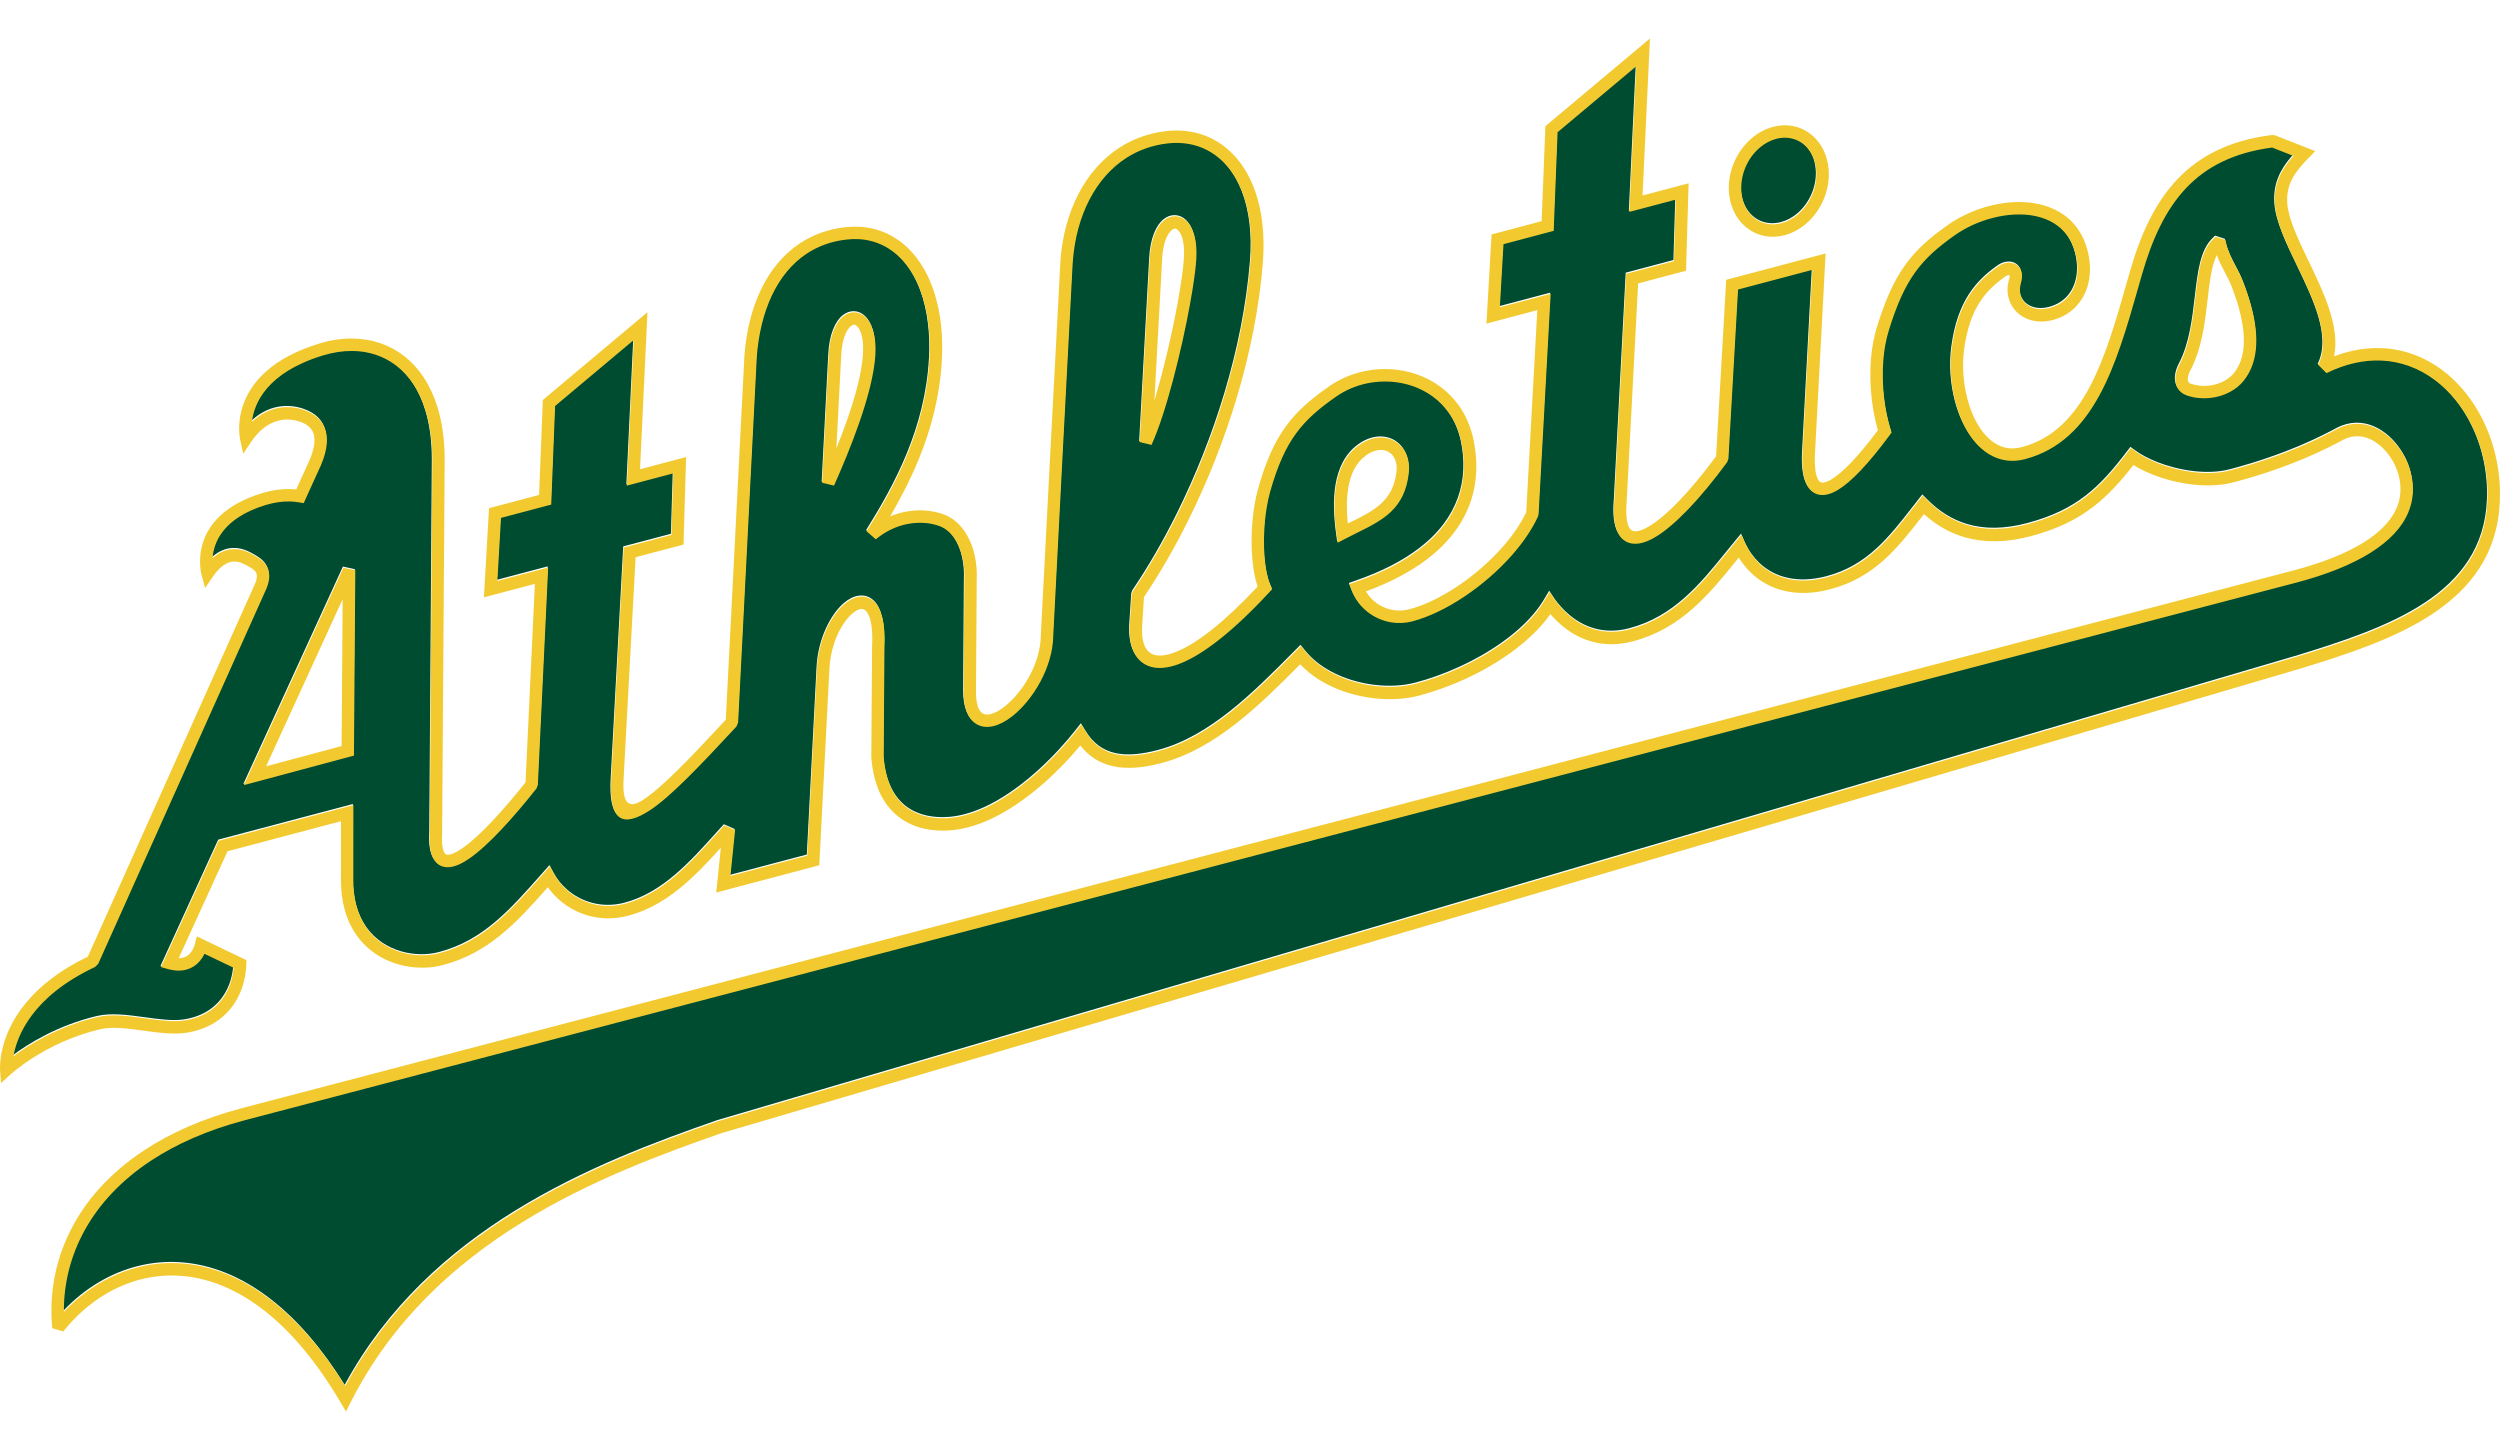
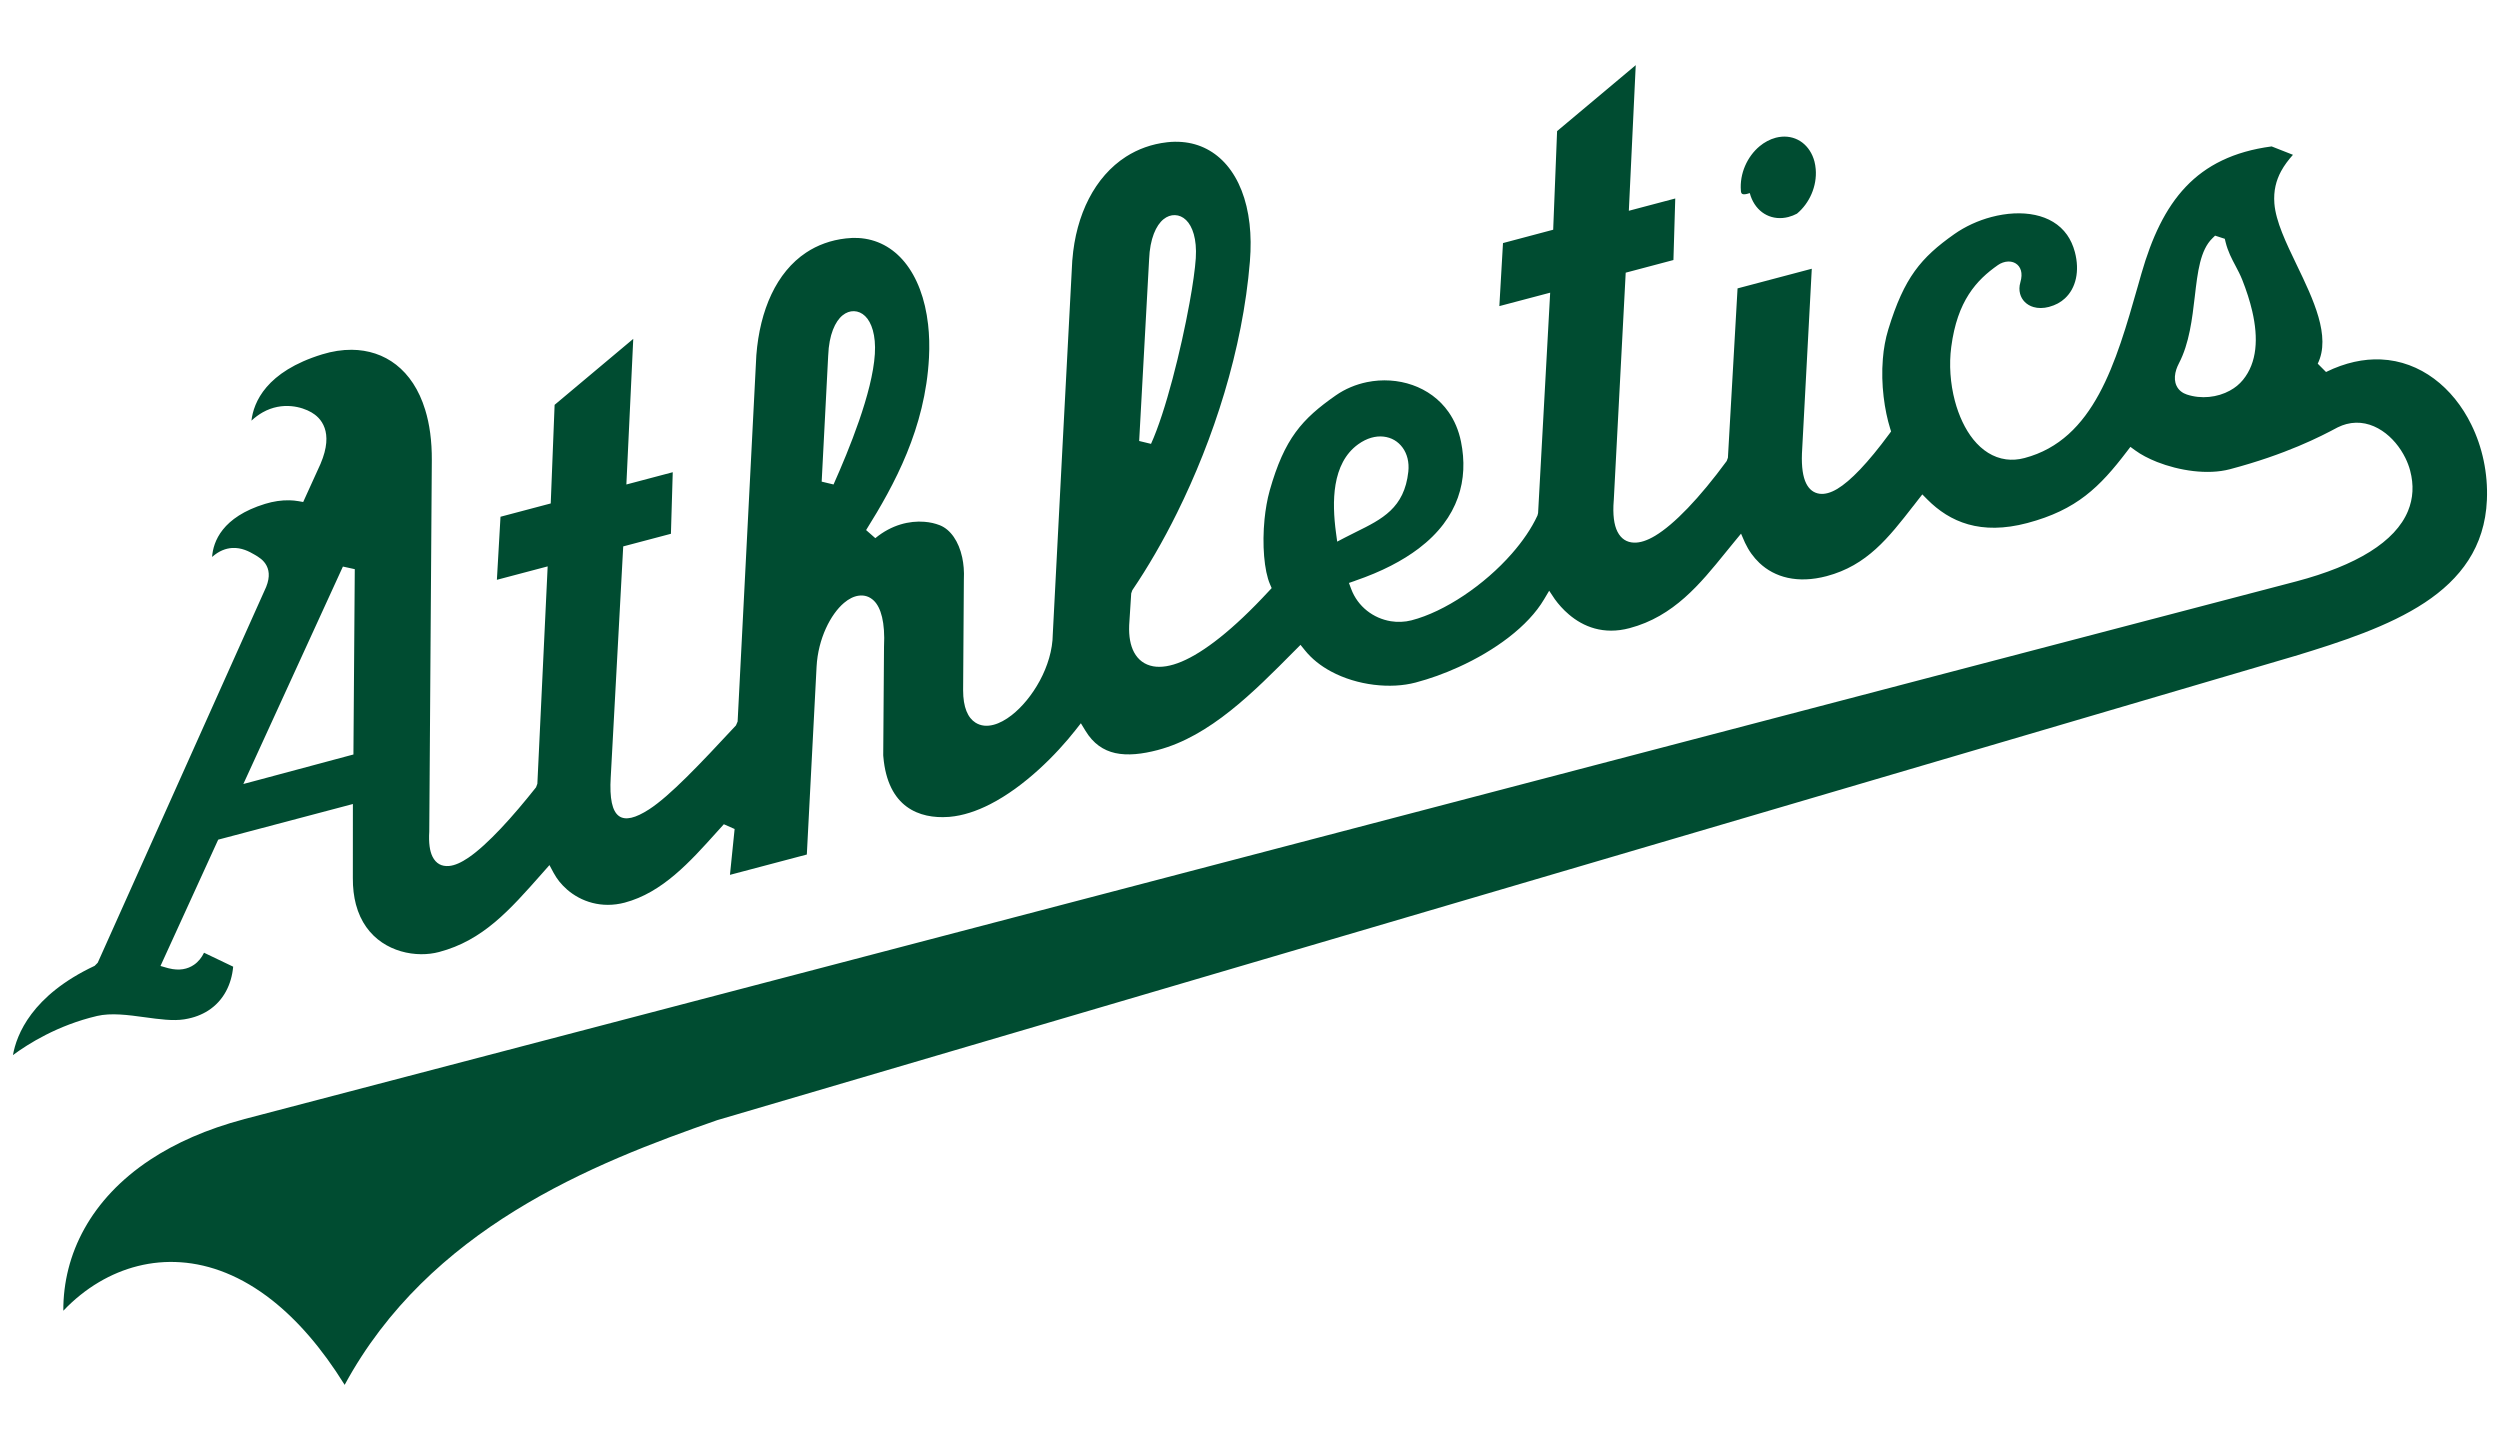
<svg xmlns="http://www.w3.org/2000/svg" version="1.1" id="Layer_1" x="0px" y="0px" width="200px" height="116px" viewBox="0 0 200 116" style="enable-background:new 0 0 200 116;" xml:space="preserve">
-   <path id="color2" style="fill:#004C31;" d="M194.722,30.294c-1.226-0.91-2.669-1.471-4.253-1.539  c-1.365-0.059-2.842,0.246-4.387,1.005l-0.663-0.666c1.071-2.18-0.357-5.15-1.675-7.886c-0.863-1.793-1.679-3.49-1.793-4.927  c-0.08-1.024,0.144-1.854,0.534-2.581c0.261-0.481,0.59-0.91,0.952-1.316l-1.705-0.671c-3.055,0.403-5.243,1.522-6.86,3.221  c-1.654,1.738-2.737,4.103-3.556,6.947l-0.287,1.008c-1.753,6.147-3.503,12.282-9.067,13.753c-0.516,0.138-1.009,0.167-1.475,0.106  c-1.041-0.139-1.922-0.727-2.62-1.59c-0.664-0.826-1.165-1.91-1.477-3.088c-0.367-1.384-0.476-2.912-0.29-4.316  c0.243-1.852,0.746-3.183,1.403-4.207c0.663-1.033,1.473-1.741,2.329-2.341c0.238-0.168,0.537-0.275,0.816-0.284  c0.218-0.007,0.429,0.04,0.608,0.152c0.195,0.121,0.346,0.309,0.42,0.571c0.069,0.244,0.065,0.558-0.048,0.947  c-0.094,0.322-0.096,0.631-0.021,0.91c0.065,0.25,0.195,0.475,0.376,0.656c0.185,0.185,0.421,0.327,0.701,0.407  c0.354,0.103,0.777,0.109,1.247-0.015h0.002l0.001-0.003c0.254-0.068,0.486-0.16,0.695-0.272c0.211-0.116,0.402-0.251,0.567-0.406  c0.882-0.816,1.195-2.188,0.794-3.706c-0.141-0.532-0.354-0.988-0.623-1.373c-0.605-0.858-1.513-1.369-2.552-1.591  c-1.081-0.231-2.304-0.154-3.492,0.159c-1.067,0.281-2.103,0.755-2.979,1.372c-1.339,0.944-2.344,1.818-3.164,2.958  c-0.825,1.146-1.478,2.585-2.114,4.658v0.002l-0.002,0.008v-0.002c-0.117,0.38-0.209,0.765-0.28,1.156  c-0.072,0.386-0.123,0.787-0.155,1.196c-0.173,2.072,0.141,4.146,0.583,5.57l0.075,0.24l-0.149,0.203  c-1.709,2.319-3.104,3.764-4.154,4.392c-0.53,0.316-1.002,0.443-1.413,0.389c-0.472-0.063-0.832-0.339-1.075-0.824  c-0.263-0.526-0.379-1.324-0.34-2.383v-0.007l0.787-14.787l-5.938,1.572l-0.771,13.546l-0.097,0.264  c-2.184,2.974-4.206,5.073-5.73,5.984c-0.631,0.377-1.202,0.565-1.691,0.545c-0.581-0.022-1.028-0.306-1.317-0.871  c-0.278-0.545-0.389-1.369-0.3-2.496h0.002l0.937-17.868l0.018-0.362l0.352-0.092l3.467-0.919l0.146-4.923l-3.058,0.809  l-0.655,0.174l0.032-0.679l0.52-10.971l-6.292,5.276l-0.298,7.523l-0.013,0.367l-0.356,0.094l-3.661,0.973l-0.291,5.043l3.406-0.9  l0.659-0.174l-0.037,0.68l-0.929,16.95L123,41.23l0.002,0.001c-0.241,0.523-0.542,1.047-0.89,1.56  c-0.342,0.506-0.735,1.009-1.168,1.503c-2.192,2.504-5.369,4.646-8.024,5.332h-0.003l-0.003,0.002  c-0.269,0.068-0.545,0.109-0.827,0.119c-0.274,0.012-0.548-0.004-0.816-0.048c-1.39-0.224-2.646-1.156-3.179-2.589l-0.177-0.474  l0.481-0.167l0.006-0.004v-0.001c1.079-0.371,2.033-0.774,2.874-1.206c0.839-0.43,1.577-0.892,2.223-1.381  c3.229-2.448,3.991-5.543,3.381-8.543c-0.186-0.92-0.532-1.71-0.991-2.367c-0.728-1.043-1.748-1.762-2.887-2.163  c-1.151-0.404-2.422-0.481-3.636-0.235c-0.892,0.183-1.752,0.537-2.511,1.068c-1.343,0.938-2.373,1.804-3.205,2.944  c-0.834,1.141-1.483,2.576-2.072,4.654h-0.002l-0.006,0.032c-0.096,0.339-0.178,0.708-0.246,1.095  c-0.07,0.394-0.123,0.788-0.162,1.172v0.004c-0.199,2.024-0.035,4.119,0.441,5.21l0.13,0.299l-0.22,0.237  c-2.878,3.116-5.221,4.903-6.975,5.643c-0.893,0.376-1.657,0.49-2.282,0.378c-0.692-0.126-1.205-0.514-1.532-1.122  c-0.294-0.55-0.426-1.278-0.391-2.149v-0.014l0.163-2.55l0.088-0.252l0.004-0.008h0.001c0.609-0.899,1.221-1.873,1.824-2.915  c0.601-1.035,1.188-2.129,1.752-3.27c2.908-5.871,5.246-13.016,5.826-20.108c0.089-1.08,0.077-2.083-0.027-3.003  c-0.223-1.982-0.868-3.575-1.82-4.698c-0.928-1.092-2.157-1.739-3.578-1.855c-0.387-0.033-0.788-0.026-1.198,0.02l-0.009,0.002  c-0.614,0.069-1.196,0.205-1.745,0.4c-0.545,0.194-1.059,0.448-1.535,0.752c-2.48,1.592-4.008,4.622-4.29,8.245l-0.008,0.059  c-0.02,0.096-1.553,29.795-1.558,29.88c-0.021,2.588-1.656,5.223-3.289,6.496c-0.485,0.378-0.979,0.646-1.442,0.767  c-0.531,0.143-1.03,0.098-1.451-0.168c-0.606-0.381-0.995-1.21-0.992-2.604v0l0.059-8.83v-0.02l0.001-0.018  c0.015-0.313,0.01-0.617-0.013-0.914v-0.002c-0.023-0.291-0.064-0.568-0.12-0.831c-0.278-1.296-0.942-2.229-1.768-2.565l0,0  l-0.034-0.014l0,0c-0.18-0.07-0.373-0.129-0.575-0.176c-0.204-0.045-0.423-0.079-0.655-0.096c-1.182-0.093-2.612,0.232-3.919,1.31  l-0.737-0.647c1.13-1.808,2.32-3.854,3.256-6.143c0.935-2.284,1.626-4.827,1.774-7.644c0.049-0.935,0.024-1.823-0.071-2.657  c-0.233-2.068-0.887-3.778-1.87-4.983c-0.954-1.167-2.225-1.861-3.721-1.94c-0.308-0.017-0.63-0.006-0.961,0.033h-0.01  c-0.617,0.069-1.191,0.202-1.722,0.395c-0.528,0.19-1.021,0.438-1.477,0.742c-2.365,1.573-3.697,4.578-3.98,8.207L59.01,57.722  l-0.133,0.311c-2.898,3.12-5.293,5.647-6.955,6.719c-2.14,1.38-3.274,0.887-3.063-2.59h0.001l0.978-18.086l0.02-0.364l0.35-0.092  l3.466-0.917l0.146-4.926l-3.055,0.809l-0.655,0.173l0.032-0.678l0.519-10.972l-6.292,5.278l-0.296,7.522l-0.014,0.367l-0.355,0.093  L40.04,41.34l-0.289,5.045l3.407-0.901l0.655-0.173l-0.032,0.678l-0.792,16.713l-0.107,0.284c-1.831,2.313-3.849,4.56-5.39,5.615  c-0.575,0.393-1.104,0.637-1.567,0.677c-0.585,0.051-1.043-0.177-1.33-0.756c-0.214-0.436-0.31-1.088-0.254-2.003l0.204-29.684  c0.011-1.558-0.177-2.909-0.531-4.054c-0.493-1.611-1.307-2.809-2.326-3.604c-1.009-0.788-2.23-1.183-3.55-1.194  c-0.757-0.005-1.552,0.116-2.36,0.364c-4.491,1.378-5.49,3.839-5.663,5.305c0.292-0.271,0.593-0.489,0.895-0.661  c1.591-0.896,3.166-0.435,3.908,0.001c0.336,0.196,0.813,0.56,1.054,1.252c0.222,0.64,0.228,1.558-0.329,2.861l-0.004,0.011  l-1.225,2.693l-0.159,0.352l-0.379-0.068l-0.01-0.001c-0.122-0.021-0.238-0.037-0.347-0.047c-0.119-0.01-0.239-0.017-0.359-0.021  c-0.627-0.015-1.284,0.081-1.955,0.286l0,0c-3.432,1.055-4.151,3.018-4.238,4.247c0.558-0.494,1.107-0.688,1.611-0.718  c0.751-0.042,1.356,0.281,1.77,0.524h0.001c0.344,0.2,0.747,0.435,0.986,0.909l0,0c0.236,0.47,0.263,1.101-0.19,2.014L7.818,77.018  l-0.245,0.248c-5.041,2.369-6.254,5.521-6.537,7.141c1.211-0.896,3.575-2.388,6.713-3.126l0.001,0.001l0,0l0.004-0.003  c1.139-0.267,2.494-0.082,3.838,0.102c1.134,0.155,2.262,0.31,3.15,0.166l0.028-0.005c0.375-0.062,0.72-0.151,1.033-0.27  c0.312-0.118,0.597-0.261,0.854-0.426h-0.001c1.23-0.788,1.87-2.097,1.997-3.512l-2.332-1.116c-0.181,0.378-0.445,0.719-0.802,0.964  c-0.506,0.349-1.174,0.496-2.015,0.283h-0.002c-0.03-0.007-0.066-0.017-0.108-0.028l-0.556-0.159l0.24-0.527l4.278-9.364  l0.099-0.215l0.228-0.06l9.924-2.626l0.623-0.166l-0.001,0.644l-0.003,5.268v0.004c-0.007,0.79,0.083,1.493,0.245,2.115  c0.375,1.418,1.146,2.408,2.087,3.044c0.946,0.641,2.064,0.931,3.118,0.941c0.508,0.004,1.001-0.057,1.451-0.177  c3.504-0.928,5.622-3.323,8.227-6.272l0.128-0.145l0.473-0.536l0.337,0.631h0.001c0.13,0.241,0.283,0.472,0.454,0.687h0.001  c0.175,0.217,0.375,0.427,0.597,0.621l-0.001,0.002c1.128,0.989,2.784,1.548,4.629,1.063c3.012-0.8,5.224-3.259,7.358-5.635  c0.087-0.099,0.13-0.146,0.575-0.637l0.862,0.381l-0.373,3.669l6.15-1.627l0.78-15.031c0.121-2.245,1.128-4.196,2.192-5.097  c0.381-0.325,0.785-0.528,1.178-0.58c0.45-0.062,0.869,0.063,1.22,0.407c0.557,0.549,0.904,1.714,0.805,3.672  c-0.009,0.4-0.059,8.099-0.063,8.682l0.009,0.118c0.173,2.042,0.902,3.292,1.868,4.001c0.965,0.712,2.187,0.904,3.335,0.82  l0.086-0.006h0.01c0.534-0.047,1.074-0.161,1.611-0.331c0.546-0.171,1.087-0.401,1.62-0.672c2.787-1.421,5.324-4.006,6.831-5.922  l0.442-0.563l0.373,0.612c0.618,1.018,1.429,1.562,2.376,1.773c0.991,0.218,2.152,0.087,3.414-0.245h0.002h0.002v-0.002  c4.157-1.102,7.628-4.602,10.895-7.9l0.118-0.117l0.39-0.393l0.348,0.43l0.002,0.003l0.001,0.001  c0.278,0.346,0.596,0.658,0.944,0.939c0.352,0.282,0.735,0.533,1.143,0.753c2.111,1.138,4.796,1.411,6.757,0.892h0.003l0,0l0,0  c0.574-0.152,1.152-0.333,1.723-0.537c0.567-0.204,1.144-0.439,1.721-0.701c2.9-1.315,5.562-3.25,6.847-5.428l0.405-0.682  l0.438,0.657l0.001,0.003h-0.001c0.153,0.211,0.324,0.424,0.51,0.629c0.188,0.207,0.397,0.414,0.629,0.609  c1.146,0.979,2.765,1.65,4.852,1.096c3.538-0.935,5.66-3.554,7.683-6.052c0.273-0.333,0.545-0.671,0.722-0.884l0.515-0.625  l0.319,0.732c0.145,0.307,0.314,0.601,0.507,0.87c0.192,0.269,0.408,0.516,0.643,0.741c1.219,1.153,3.047,1.673,5.38,1.057  c3.23-0.858,4.95-3.07,6.933-5.618h0.003l0.369-0.477l0.348-0.444l0.396,0.401c0.902,0.908,1.974,1.627,3.273,1.994  c1.309,0.371,2.863,0.391,4.727-0.103c1.986-0.526,3.44-1.252,4.655-2.189c1.226-0.944,2.23-2.115,3.301-3.52l0.295-0.386  l0.394,0.289l0.003,0.001c0.222,0.163,0.482,0.324,0.775,0.479c0.298,0.157,0.619,0.305,0.954,0.438  c1.763,0.693,4.04,1.055,5.829,0.583c2.253-0.596,4.063-1.25,5.487-1.846c1.431-0.6,2.453-1.136,3.143-1.506l0.016-0.007  c0.23-0.112,0.455-0.196,0.677-0.255c1.038-0.273,2.021-0.017,2.853,0.534c0.795,0.524,1.448,1.327,1.869,2.183  c0.162,0.332,0.291,0.672,0.379,1.004v0.003v0.001c0.151,0.571,0.212,1.126,0.183,1.663c-0.028,0.541-0.15,1.064-0.355,1.565  c-1.011,2.457-4.126,4.359-8.94,5.633h-0.002L19.532,89.531h0.001l-0.015,0.006c-1.49,0.395-2.859,0.87-4.11,1.415  c-1.246,0.543-2.376,1.156-3.391,1.826c-4.746,3.138-6.974,7.552-6.951,12.082c0.849-0.896,1.811-1.674,2.862-2.294  c1.929-1.139,4.159-1.75,6.529-1.584c2.361,0.163,4.854,1.097,7.321,3.043c1.977,1.56,3.937,3.772,5.795,6.764  c3.377-6.235,8.319-10.651,13.61-13.925c5.484-3.393,11.328-5.553,16.173-7.244l0.023-0.008l126.21-37.132v0.002  c3.704-1.13,7.508-2.364,10.404-4.28c2.825-1.872,4.798-4.417,4.959-8.205c0.092-2.141-0.364-4.232-1.244-6.021  C196.983,32.49,195.961,31.214,194.722,30.294z M91.929,20.747L91.929,20.747c0.063-1.659,0.56-2.728,1.15-3.206  c0.286-0.232,0.601-0.342,0.916-0.331c0.323,0.008,0.629,0.14,0.891,0.394c0.514,0.496,0.874,1.519,0.778,3.032v0.013  c-0.029,0.434-0.088,0.972-0.174,1.581c-0.082,0.593-0.193,1.272-0.328,2.011c-0.676,3.726-1.918,8.713-3.08,11.268l-0.948-0.23  L91.929,20.747z M28.277,59.98l-0.002,0.38l-0.366,0.097l-7.423,1.992l-1.019,0.271l0.44-0.958l7.526-16.437l0.949,0.208  L28.277,59.98z M68.723,33.667c-0.644,1.864-1.416,3.691-2.04,5.091l-0.949-0.227l0.522-10.099h0.001  c0.062-1.657,0.558-2.727,1.149-3.205c0.285-0.232,0.599-0.342,0.915-0.333c0.322,0.011,0.629,0.141,0.889,0.393  c0.514,0.496,0.873,1.522,0.778,3.033C69.891,29.871,69.374,31.786,68.723,33.667z M106.976,43.33l-0.096-0.704  c-0.169-1.258-0.246-2.625-0.037-3.862c0.222-1.302,0.755-2.461,1.813-3.223c0.695-0.5,1.401-0.681,2.023-0.613  c0.317,0.035,0.611,0.13,0.869,0.281c0.259,0.152,0.484,0.358,0.669,0.614c0.352,0.49,0.53,1.151,0.448,1.913  c-0.318,2.911-2.093,3.79-4.188,4.825c-0.27,0.133-0.545,0.271-0.876,0.442L106.976,43.33z M179.445,30.382h-0.002v0.003  c-0.146,0.178-0.309,0.339-0.481,0.481c-0.166,0.137-0.355,0.262-0.563,0.377v0.002c-1.01,0.557-2.313,0.698-3.458,0.315l0,0  c-0.079-0.025-0.156-0.059-0.232-0.098c-0.354-0.184-0.578-0.475-0.673-0.84c-0.081-0.32-0.056-0.687,0.072-1.075  c0.051-0.152,0.119-0.312,0.205-0.478v0.002l0.002-0.006c0.835-1.602,1.062-3.575,1.269-5.344c0.229-1.973,0.432-3.71,1.408-4.659  l0.214-0.21l0.285,0.092l0.229,0.076l0.263,0.084l0.066,0.273c0.181,0.737,0.492,1.326,0.794,1.893  c0.188,0.359,0.375,0.709,0.534,1.109l0.002,0.004l0.002,0.004l0,0c0.165,0.415,0.316,0.838,0.455,1.27  c0.135,0.424,0.252,0.84,0.344,1.242C180.681,27.063,180.566,29.003,179.445,30.382z M139.272,15.261  c-0.115-1.369,0.506-2.739,1.502-3.566c0.189-0.157,0.393-0.296,0.611-0.41c0.215-0.113,0.438-0.204,0.671-0.265l0.008-0.003  c0.155-0.039,0.313-0.066,0.472-0.08c0.616-0.051,1.185,0.12,1.639,0.461c0.461,0.349,0.812,0.875,0.983,1.527  c0.047,0.186,0.081,0.387,0.099,0.602v0.001c0.117,1.367-0.503,2.737-1.5,3.565c-0.188,0.156-0.393,0.295-0.611,0.409  c-0.214,0.114-0.436,0.202-0.667,0.262v-0.001l-0.009,0.004l-0.002,0.002c-0.152,0.039-0.31,0.066-0.47,0.08  c-0.618,0.051-1.188-0.119-1.643-0.462c-0.462-0.349-0.814-0.876-0.983-1.531C139.323,15.672,139.29,15.472,139.272,15.261z" />
-   <path id="color1" style="fill:#F2CA30;" d="M198.643,33.628c-0.799-1.626-1.923-3.029-3.289-4.042  c-1.382-1.026-3.011-1.659-4.807-1.734c-1.208-0.052-2.489,0.148-3.818,0.652c0.48-2.376-0.828-5.099-2.049-7.636  c-0.818-1.705-1.596-3.317-1.695-4.577c-0.064-0.81,0.111-1.461,0.417-2.03c0.32-0.596,0.794-1.12,1.295-1.636l0.521-0.537  l-0.697-0.273l-2.505-0.987l-0.242-0.031c-3.367,0.42-5.783,1.65-7.581,3.539c-1.781,1.872-2.933,4.373-3.792,7.359l-0.288,1.009  c-1.676,5.875-3.351,11.738-8.363,13.064c-0.39,0.102-0.755,0.127-1.093,0.083c-0.766-0.102-1.432-0.556-1.975-1.229  c-0.576-0.713-1.013-1.668-1.29-2.718c-0.335-1.264-0.436-2.657-0.267-3.933c0.223-1.687,0.672-2.889,1.256-3.799  c0.578-0.901,1.298-1.528,2.065-2.066c0.088-0.064,0.189-0.101,0.275-0.105c0.017-0.001,0.028,0,0.038,0.003  c0.021,0.079,0.011,0.208-0.044,0.398c-0.146,0.504-0.146,0.996-0.029,1.44c0.112,0.421,0.331,0.8,0.635,1.105  c0.299,0.301,0.682,0.53,1.129,0.658c0.521,0.153,1.126,0.165,1.776-0.006l-0.001-0.002h0.001h0.003  c0.328-0.087,0.634-0.209,0.917-0.362c0.28-0.152,0.538-0.338,0.765-0.549c1.154-1.069,1.58-2.803,1.083-4.687  c-0.173-0.651-0.436-1.215-0.772-1.691c-0.762-1.083-1.882-1.721-3.159-1.993c-1.237-0.264-2.618-0.182-3.949,0.169  c-1.182,0.312-2.328,0.838-3.3,1.52c-1.423,1.004-2.5,1.945-3.398,3.193c-0.891,1.238-1.588,2.766-2.257,4.945l-0.001-0.001  l-0.002,0.007v0.002c-0.127,0.414-0.229,0.837-0.309,1.269c-0.08,0.436-0.136,0.869-0.171,1.293  c-0.175,2.091,0.119,4.192,0.554,5.705c-1.561,2.092-2.805,3.385-3.718,3.93c-0.328,0.195-0.586,0.28-0.772,0.254  c-0.125-0.017-0.231-0.111-0.316-0.281c-0.188-0.373-0.267-1.01-0.237-1.897h0.003l0.823-15.468l0.036-0.681l-0.658,0.176  l-6.947,1.839l-0.35,0.094l-0.02,0.359L137.289,36.5c-2.071,2.805-3.958,4.767-5.352,5.6c-0.464,0.277-0.852,0.419-1.143,0.406  c-0.202-0.008-0.363-0.114-0.474-0.331c-0.192-0.378-0.265-1.025-0.19-1.967v-0.015l0.92-17.518l3.473-0.92l0.359-0.094l0.012-0.374  l0.176-5.958l0.021-0.664l-0.643,0.17l-3.045,0.804l0.541-11.428l0.054-1.133l-0.869,0.729l-7.332,6.147l-0.168,0.14l-0.007,0.222  l-0.291,7.377l-3.656,0.97l-0.349,0.092l-0.021,0.361l-0.35,6.089l-0.039,0.684l0.662-0.175l3.406-0.903l-0.886,16.17  c-0.211,0.444-0.472,0.893-0.773,1.339c-0.325,0.482-0.692,0.952-1.091,1.407c-2.073,2.367-5.051,4.387-7.522,5.024h-0.003l0,0  l-0.002-0.001c-0.21,0.054-0.417,0.083-0.62,0.094c-0.211,0.006-0.419-0.005-0.623-0.04c-0.895-0.144-1.715-0.672-2.189-1.491  c0.906-0.333,1.734-0.694,2.492-1.083c0.899-0.46,1.688-0.952,2.369-1.47c3.593-2.724,4.438-6.179,3.756-9.536  c-0.217-1.059-0.616-1.97-1.153-2.737c-0.852-1.223-2.046-2.064-3.373-2.532c-1.318-0.462-2.771-0.553-4.159-0.271  c-1.02,0.209-2.008,0.617-2.881,1.227c-1.431,1-2.532,1.93-3.439,3.171c-0.907,1.24-1.606,2.773-2.228,4.975v0.003l-0.008,0.032  c-0.109,0.386-0.198,0.785-0.269,1.188c-0.07,0.396-0.128,0.815-0.169,1.249h-0.001c-0.197,2.007-0.048,4.112,0.398,5.399  c-2.677,2.866-4.828,4.506-6.417,5.177c-0.709,0.297-1.283,0.394-1.722,0.313c-0.372-0.066-0.65-0.28-0.831-0.615  c-0.21-0.39-0.302-0.94-0.274-1.628l0,0l0.154-2.415c0.609-0.905,1.209-1.864,1.792-2.872c0.61-1.052,1.208-2.166,1.783-3.327  c2.959-5.972,5.337-13.245,5.928-20.47c0.093-1.14,0.08-2.206-0.032-3.189c-0.247-2.186-0.97-3.962-2.049-5.231  c-1.103-1.299-2.565-2.067-4.26-2.205c-0.446-0.038-0.909-0.031-1.386,0.024h-0.002l-0.01,0.001  c-0.689,0.079-1.345,0.23-1.962,0.451c-0.618,0.221-1.2,0.507-1.741,0.854c-2.75,1.764-4.439,5.074-4.746,9.008h0.003  c-0.09,1.403-1.565,29.878-1.57,29.962v0.023c-0.009,2.279-1.459,4.612-2.907,5.74c-0.379,0.295-0.751,0.502-1.085,0.589  c-0.265,0.071-0.497,0.061-0.668-0.047c-0.325-0.204-0.531-0.757-0.53-1.763l0.059-8.807l0.001-0.019  c0.017-0.362,0.012-0.709-0.013-1.038h0c-0.024-0.333-0.073-0.655-0.138-0.962c-0.351-1.626-1.239-2.822-2.367-3.28h-0.004  l-0.04-0.015l-0.001-0.004c-0.221-0.085-0.461-0.16-0.718-0.218c-0.256-0.057-0.524-0.099-0.799-0.121  c-0.872-0.068-1.855,0.054-2.844,0.462c0.812-1.395,1.608-2.916,2.289-4.576c0.974-2.378,1.694-5.029,1.847-7.966  c0.051-0.993,0.025-1.935-0.074-2.816c-0.255-2.262-0.985-4.15-2.089-5.5c-1.132-1.388-2.649-2.212-4.441-2.308  c-0.365-0.018-0.74-0.007-1.124,0.037h-0.001h-0.009c-0.687,0.08-1.336,0.231-1.943,0.451c-0.61,0.218-1.175,0.504-1.692,0.848  c-2.637,1.752-4.117,5.031-4.423,8.96v0.013l-1.49,29.13c-2.794,3.008-5.101,5.433-6.642,6.427  c-1.087,0.699-1.657,0.349-1.533-1.694v-0.006l0.96-17.727l3.474-0.919l0.359-0.095l0.011-0.373l0.176-5.961l0.02-0.664  l-0.643,0.168l-3.042,0.807l0.539-11.428l0.053-1.134l-0.869,0.728l-7.33,6.149l-0.168,0.14l-0.01,0.223l-0.291,7.374l-3.657,0.969  l-0.349,0.092l-0.021,0.362l-0.348,6.087l-0.039,0.685l0.662-0.176l3.415-0.903l-0.748,15.879c-1.75,2.199-3.648,4.307-5.074,5.283  c-0.44,0.302-0.813,0.482-1.091,0.509c-0.153,0.014-0.275-0.051-0.353-0.207c-0.14-0.284-0.198-0.772-0.154-1.505v-0.026  l0.204-29.71c0.012-1.664-0.192-3.115-0.573-4.353c-0.556-1.813-1.489-3.176-2.666-4.094c-1.186-0.925-2.617-1.392-4.157-1.403  c-0.86-0.007-1.753,0.13-2.656,0.407c-7.563,2.323-6.317,7.649-6.313,7.665l0.251,1.143l0.648-0.974l0.004-0.004h-0.001  c0.231-0.336,0.469-0.613,0.709-0.84c0.239-0.224,0.477-0.398,0.713-0.531c1.192-0.673,2.367-0.33,2.918-0.008  c0.2,0.118,0.483,0.331,0.618,0.721c0.152,0.436,0.137,1.106-0.301,2.136l0,0l-1.072,2.357l-0.047-0.003  c-0.141-0.015-0.284-0.022-0.429-0.025c-0.733-0.017-1.496,0.093-2.267,0.328h-0.002c-6.162,1.895-4.829,6.529-4.825,6.544  l0.281,1.04l0.61-0.889c0.616-0.897,1.18-1.195,1.654-1.222c0.473-0.027,0.911,0.212,1.216,0.388l0.002,0.002  c0.227,0.133,0.495,0.289,0.598,0.493v0.004c0.107,0.211,0.093,0.549-0.194,1.126l-0.008,0.018L7.025,76.535  c-7.527,3.623-7.018,9.079-7.017,9.095l0.076,1.019l0.754-0.69c0.009-0.006,2.77-2.582,7.176-3.619l0.004-0.005h0.001v0.002  c0.966-0.227,2.228-0.055,3.48,0.118c1.206,0.164,2.406,0.327,3.44,0.161h0.003l0.027-0.005c0.438-0.072,0.845-0.179,1.221-0.322  c0.379-0.142,0.726-0.313,1.043-0.518h0.001c1.621-1.038,2.406-2.79,2.474-4.634l0.011-0.323l-0.294-0.141l-3.131-1.501  l-0.548-0.262l-0.149,0.591l-0.017,0.064l0,0c-0.103,0.359-0.294,0.69-0.583,0.888c-0.184,0.125-0.415,0.201-0.702,0.201  l3.908-8.553l9.075-2.402l-0.002,4.615v0.006c-0.008,0.881,0.092,1.671,0.276,2.374c0.44,1.671,1.364,2.847,2.489,3.609  c1.119,0.759,2.434,1.102,3.668,1.111c0.6,0.007,1.181-0.065,1.711-0.206c3.649-0.967,5.83-3.313,8.406-6.226  c0.061,0.084,0.123,0.166,0.187,0.248v0.003c0.215,0.267,0.454,0.518,0.714,0.748h0.001c1.352,1.184,3.334,1.855,5.537,1.274  c3.083-0.818,5.303-3.115,7.401-5.436l-0.292,2.871l-0.073,0.712l0.693-0.185l7.195-1.903l0.351-0.094l0.02-0.363l0.797-15.393  c0.106-1.958,0.953-3.633,1.842-4.389c0.241-0.201,0.47-0.327,0.668-0.354c0.144-0.018,0.278,0.021,0.391,0.132  c0.369,0.365,0.591,1.272,0.508,2.913v0.012c-0.006,0.257-0.062,8.729-0.062,8.753v0.04l0.009,0.125v0.002  c0.202,2.371,1.09,3.852,2.273,4.722c1.182,0.872,2.641,1.11,3.996,1.012h0.003l0.088-0.007h0.003l0.01-0.001  c0.613-0.054,1.225-0.182,1.83-0.374c0.598-0.187,1.189-0.437,1.769-0.733c2.689-1.371,5.141-3.748,6.742-5.675  c0.717,0.915,1.603,1.433,2.616,1.656c1.165,0.257,2.478,0.117,3.881-0.254h0.002h0.001c4.305-1.141,7.804-4.588,11.088-7.898  c0.229,0.241,0.474,0.468,0.733,0.674c0.402,0.325,0.836,0.61,1.294,0.856c2.331,1.256,5.303,1.553,7.482,0.976h0.002l0,0  c0.591-0.157,1.194-0.345,1.804-0.564c0.611-0.218,1.212-0.462,1.797-0.727c2.804-1.274,5.413-3.117,6.905-5.23  c0.049,0.057,0.099,0.112,0.15,0.169c0.22,0.244,0.46,0.481,0.717,0.701c1.359,1.16,3.277,1.955,5.752,1.301  c3.85-1.018,6.077-3.766,8.2-6.385l0.249-0.309c0.074,0.12,0.153,0.236,0.234,0.351c0.228,0.32,0.484,0.617,0.767,0.885  c1.457,1.382,3.611,2.013,6.318,1.297c3.558-0.944,5.373-3.28,7.467-5.969l-0.002-0.001l0.032-0.042  c0.929,0.838,2.015,1.499,3.303,1.865c1.472,0.416,3.2,0.443,5.246-0.098c2.127-0.564,3.691-1.349,5.013-2.366  c1.198-0.923,2.181-2.027,3.196-3.329c0.158,0.1,0.323,0.196,0.496,0.286c0.322,0.172,0.678,0.334,1.06,0.486  c1.927,0.759,4.438,1.147,6.443,0.617c2.314-0.612,4.166-1.28,5.619-1.889c1.436-0.602,2.497-1.157,3.216-1.543  c0.162-0.079,0.325-0.14,0.486-0.183c0.733-0.193,1.443-0.002,2.052,0.4c0.646,0.427,1.18,1.086,1.526,1.791  c0.132,0.269,0.236,0.547,0.31,0.821h0.001v0.002v0.001c0.124,0.472,0.174,0.925,0.149,1.36c-0.023,0.428-0.117,0.842-0.281,1.237  c-0.883,2.151-3.768,3.859-8.271,5.051L19.322,88.659H19.32l-0.014,0.006c-1.54,0.407-2.957,0.9-4.253,1.465  c-1.301,0.567-2.481,1.207-3.543,1.909c-5.502,3.636-7.827,8.912-7.331,14.217l0.883,0.262c0.95-1.202,2.107-2.235,3.414-3.007  c1.762-1.04,3.796-1.598,5.957-1.447c2.171,0.15,4.476,1.018,6.773,2.829c2.044,1.615,4.08,3.979,6.011,7.25l0.462,0.78l0.411-0.81  c3.284-6.467,8.286-10.99,13.657-14.315c5.391-3.335,11.168-5.471,15.961-7.143l126.204-37.132l0.005-0.001  c3.776-1.152,7.663-2.411,10.667-4.401c3.077-2.038,5.226-4.824,5.403-8.995C200.087,37.817,199.595,35.562,198.643,33.628z   M160.769,22.005h0.004H160.769z M198.996,40.085c-0.161,3.789-2.134,6.333-4.959,8.205c-2.896,1.917-6.7,3.15-10.404,4.28v-0.002  L57.422,89.701l-0.024,0.008c-4.846,1.691-10.689,3.852-16.173,7.244c-5.29,3.273-10.232,7.689-13.61,13.925  c-1.858-2.991-3.819-5.204-5.795-6.764c-2.467-1.946-4.96-2.88-7.321-3.043c-2.37-0.166-4.6,0.445-6.529,1.584  c-1.051,0.62-2.014,1.398-2.862,2.294c-0.022-4.53,2.206-8.944,6.951-12.082c1.015-0.67,2.144-1.283,3.391-1.826  c1.25-0.545,2.62-1.021,4.11-1.415l0.015-0.006h-0.001l164.159-43.018h0.002c4.814-1.274,7.93-3.177,8.94-5.633  c0.205-0.501,0.326-1.024,0.355-1.565c0.029-0.538-0.031-1.092-0.183-1.663v-0.002v-0.003c-0.088-0.332-0.217-0.672-0.379-1.004  c-0.421-0.855-1.074-1.659-1.869-2.183c-0.832-0.551-1.814-0.807-2.853-0.534c-0.222,0.059-0.447,0.144-0.677,0.255l-0.016,0.007  c-0.689,0.37-1.712,0.905-3.143,1.506c-1.425,0.597-3.234,1.25-5.487,1.846c-1.789,0.472-4.066,0.111-5.829-0.583  c-0.335-0.133-0.656-0.281-0.954-0.438c-0.293-0.156-0.554-0.316-0.775-0.479l-0.003-0.001l-0.394-0.289l-0.295,0.386  c-1.071,1.404-2.075,2.576-3.301,3.52c-1.215,0.937-2.669,1.663-4.655,2.189c-1.863,0.494-3.417,0.474-4.727,0.103  c-1.3-0.367-2.371-1.086-3.273-1.994l-0.396-0.401l-0.348,0.444l-0.369,0.477h-0.003c-1.982,2.548-3.703,4.76-6.933,5.618  c-2.333,0.616-4.161,0.097-5.38-1.057c-0.235-0.225-0.451-0.473-0.643-0.741c-0.192-0.269-0.361-0.563-0.507-0.87l-0.319-0.732  l-0.515,0.625c-0.177,0.213-0.448,0.551-0.722,0.884c-2.023,2.497-4.145,5.117-7.683,6.052c-2.087,0.554-3.706-0.117-4.852-1.096  c-0.231-0.195-0.441-0.402-0.629-0.609c-0.186-0.205-0.356-0.418-0.51-0.629h0.001l-0.001-0.003l-0.438-0.657l-0.405,0.682  c-1.285,2.177-3.946,4.112-6.847,5.428c-0.577,0.261-1.153,0.497-1.721,0.701c-0.57,0.204-1.148,0.384-1.723,0.537l0,0l0,0h-0.003  c-1.961,0.52-4.646,0.247-6.757-0.892c-0.407-0.22-0.791-0.471-1.143-0.753c-0.349-0.281-0.666-0.593-0.944-0.939l-0.001-0.001  l-0.002-0.003l-0.348-0.43l-0.39,0.393l-0.118,0.117c-3.266,3.298-6.738,6.798-10.895,7.9v0.002h-0.002h-0.002  c-1.262,0.332-2.423,0.463-3.414,0.245c-0.947-0.211-1.758-0.755-2.376-1.773l-0.373-0.612l-0.442,0.563  c-1.507,1.916-4.045,4.501-6.831,5.922c-0.532,0.271-1.074,0.501-1.62,0.672c-0.537,0.17-1.077,0.284-1.611,0.331h-0.01  l-0.086,0.006c-1.147,0.084-2.369-0.108-3.335-0.82c-0.966-0.709-1.695-1.959-1.868-4.001l-0.009-0.118  c0.003-0.583,0.054-8.281,0.063-8.682c0.1-1.958-0.248-3.123-0.805-3.672c-0.351-0.345-0.77-0.47-1.22-0.407  c-0.393,0.052-0.796,0.255-1.178,0.58c-1.064,0.9-2.072,2.851-2.192,5.097l-0.777,15.028l-6.15,1.627l0.373-3.669l-0.862-0.381  c-0.445,0.491-0.488,0.538-0.575,0.637c-2.135,2.376-4.347,4.835-7.358,5.635c-1.845,0.485-3.501-0.073-4.629-1.063l0.001-0.002  c-0.222-0.194-0.422-0.404-0.597-0.621h-0.001c-0.171-0.215-0.324-0.445-0.454-0.687h-0.001l-0.337-0.631l-0.473,0.536l-0.128,0.145  c-2.605,2.949-4.723,5.345-8.227,6.272c-0.45,0.12-0.943,0.181-1.451,0.177c-1.054-0.01-2.172-0.3-3.118-0.941  c-0.941-0.636-1.712-1.626-2.087-3.044c-0.163-0.622-0.252-1.325-0.245-2.115V70.32l0.003-5.268l0.001-0.644l-0.623,0.166  L17.723,67.2l-0.228,0.06l-0.099,0.215l-4.278,9.364l-0.24,0.527l0.556,0.159c0.042,0.012,0.078,0.021,0.108,0.028h0.002  c0.841,0.213,1.509,0.065,2.015-0.283c0.356-0.245,0.621-0.586,0.802-0.964l2.332,1.116c-0.128,1.415-0.767,2.724-1.997,3.512h0.001  c-0.257,0.165-0.542,0.308-0.854,0.426c-0.313,0.118-0.658,0.208-1.033,0.27l-0.028,0.005c-0.888,0.144-2.017-0.011-3.15-0.166  c-1.345-0.185-2.699-0.369-3.838-0.102L7.79,81.37l0,0l0-0.001c-3.138,0.738-5.502,2.229-6.713,3.126  c0.283-1.62,1.496-4.771,6.537-7.141l0.245-0.248l13.325-29.726c0.454-0.913,0.426-1.544,0.19-2.014l0,0  c-0.239-0.473-0.643-0.709-0.986-0.909h-0.001c-0.414-0.244-1.019-0.566-1.77-0.524c-0.505,0.03-1.053,0.224-1.611,0.718  c0.087-1.229,0.806-3.192,4.238-4.247l0,0c0.671-0.205,1.328-0.3,1.955-0.286c0.12,0.004,0.24,0.011,0.359,0.021  c0.109,0.01,0.226,0.026,0.347,0.047l0.01,0.001l0.379,0.068l0.159-0.352l1.225-2.693l0.004-0.011  c0.557-1.304,0.551-2.221,0.329-2.861c-0.241-0.692-0.718-1.056-1.054-1.252c-0.742-0.437-2.317-0.898-3.908-0.001  c-0.302,0.172-0.603,0.39-0.895,0.661c0.173-1.466,1.172-3.927,5.663-5.305c0.808-0.248,1.603-0.37,2.36-0.364  c1.32,0.011,2.541,0.406,3.55,1.194c1.019,0.794,1.833,1.993,2.326,3.604c0.354,1.145,0.542,2.497,0.531,4.054L34.38,66.612  c-0.056,0.915,0.04,1.567,0.254,2.003c0.287,0.579,0.745,0.807,1.33,0.756c0.463-0.04,0.992-0.283,1.567-0.677  c1.541-1.056,3.559-3.302,5.39-5.615l0.107-0.284l0.792-16.713l0.032-0.678l-0.655,0.173l-3.407,0.901l0.289-5.045l3.664-0.971  l0.355-0.093l0.014-0.367l0.296-7.522l6.292-5.278l-0.519,10.972l-0.032,0.678l0.655-0.173l3.055-0.809l-0.146,4.926l-3.466,0.917  l-0.35,0.092l-0.02,0.364l-0.978,18.086h-0.001c-0.211,3.477,0.923,3.97,3.063,2.59c1.662-1.071,4.057-3.599,6.955-6.719  l0.133-0.311l1.496-29.306c0.283-3.628,1.616-6.634,3.98-8.207c0.456-0.304,0.949-0.552,1.477-0.742  c0.531-0.193,1.105-0.326,1.722-0.395h0.01c0.331-0.04,0.653-0.05,0.961-0.033c1.496,0.079,2.767,0.773,3.721,1.94  c0.983,1.205,1.638,2.915,1.87,4.983c0.095,0.833,0.12,1.722,0.071,2.657c-0.148,2.816-0.839,5.36-1.774,7.644  c-0.937,2.288-2.126,4.334-3.256,6.143l0.737,0.647c1.307-1.077,2.737-1.402,3.919-1.31c0.233,0.017,0.452,0.05,0.655,0.096  c0.202,0.047,0.395,0.106,0.575,0.176l0,0l0.034,0.014l0,0c0.825,0.337,1.489,1.269,1.768,2.565c0.056,0.263,0.097,0.541,0.12,0.831  v0.002c0.023,0.297,0.028,0.602,0.013,0.914l-0.001,0.018v0.02l-0.059,8.83v0.001c-0.003,1.394,0.386,2.223,0.992,2.604  c0.421,0.266,0.92,0.31,1.451,0.168c0.464-0.12,0.957-0.389,1.442-0.767c1.633-1.273,3.268-3.908,3.289-6.496  c0.004-0.085,1.538-29.784,1.558-29.88l0.008-0.059c0.282-3.623,1.81-6.653,4.29-8.245c0.477-0.304,0.99-0.559,1.535-0.752  c0.549-0.195,1.131-0.331,1.745-0.4l0.009-0.002c0.411-0.046,0.811-0.053,1.198-0.02c1.421,0.116,2.65,0.763,3.578,1.855  c0.952,1.123,1.597,2.716,1.82,4.698c0.104,0.919,0.117,1.923,0.027,3.003c-0.58,7.092-2.918,14.237-5.826,20.108  c-0.565,1.141-1.151,2.235-1.752,3.27c-0.603,1.043-1.214,2.016-1.824,2.915h-0.001l-0.004,0.008l-0.088,0.252l-0.163,2.55v0.012  c-0.036,0.872,0.096,1.6,0.391,2.149c0.327,0.608,0.84,0.996,1.532,1.122c0.626,0.112,1.389-0.002,2.282-0.378  c1.754-0.74,4.097-2.527,6.975-5.643l0.22-0.237l-0.13-0.299c-0.476-1.092-0.64-3.187-0.441-5.21v-0.004  c0.039-0.384,0.092-0.778,0.162-1.172c0.068-0.387,0.15-0.755,0.246-1.095l0.006-0.032h0.002c0.589-2.078,1.238-3.513,2.072-4.654  c0.832-1.141,1.862-2.007,3.205-2.944c0.759-0.531,1.619-0.886,2.511-1.068c1.214-0.246,2.484-0.169,3.636,0.235  c1.139,0.4,2.159,1.12,2.887,2.163c0.459,0.657,0.805,1.447,0.991,2.367c0.61,3-0.151,6.095-3.381,8.543  c-0.646,0.489-1.384,0.951-2.223,1.381c-0.841,0.432-1.795,0.835-2.874,1.206v0.001l-0.006,0.004l-0.481,0.167l0.177,0.474  c0.532,1.433,1.789,2.365,3.179,2.589c0.269,0.043,0.542,0.06,0.816,0.048c0.282-0.01,0.559-0.051,0.827-0.119l0.003-0.002h0.003  c2.655-0.686,5.832-2.828,8.024-5.332c0.433-0.494,0.826-0.997,1.168-1.503c0.348-0.513,0.648-1.036,0.89-1.56l-0.002-0.001  l0.048-0.186l0.929-16.95l0.037-0.68l-0.659,0.174l-3.406,0.9l0.291-5.043l3.661-0.973l0.356-0.094l0.013-0.367l0.298-7.523  l6.292-5.276l-0.52,10.971l-0.032,0.679l0.655-0.174l3.058-0.809l-0.146,4.923l-3.467,0.919l-0.352,0.092l-0.018,0.362  l-0.937,17.868h-0.002c-0.089,1.127,0.021,1.951,0.3,2.496c0.289,0.566,0.736,0.85,1.317,0.871c0.489,0.02,1.061-0.168,1.691-0.545  c1.524-0.912,3.547-3.01,5.73-5.984l0.097-0.264l0.771-13.546l5.938-1.572l-0.787,14.787v0.007c-0.039,1.059,0.077,1.857,0.34,2.383  c0.243,0.484,0.604,0.76,1.075,0.824c0.411,0.054,0.883-0.073,1.413-0.389c1.051-0.627,2.445-2.073,4.154-4.392l0.149-0.203  l-0.075-0.24c-0.442-1.423-0.756-3.498-0.583-5.57c0.032-0.409,0.083-0.81,0.155-1.196c0.071-0.391,0.163-0.775,0.28-1.156v0.002  l0.002-0.008v-0.002c0.637-2.073,1.289-3.511,2.114-4.658c0.82-1.139,1.825-2.014,3.164-2.958c0.877-0.617,1.912-1.092,2.979-1.372  c1.188-0.313,2.411-0.391,3.492-0.159c1.039,0.223,1.946,0.733,2.552,1.591c0.269,0.385,0.482,0.841,0.623,1.373  c0.401,1.518,0.088,2.89-0.794,3.706c-0.165,0.154-0.356,0.29-0.567,0.406c-0.209,0.112-0.441,0.204-0.695,0.272l-0.001,0.003  h-0.002c-0.47,0.124-0.894,0.117-1.247,0.015c-0.28-0.08-0.517-0.222-0.701-0.407c-0.181-0.181-0.311-0.406-0.376-0.656  c-0.074-0.279-0.072-0.588,0.021-0.91c0.113-0.389,0.117-0.703,0.048-0.947c-0.074-0.262-0.225-0.45-0.42-0.571  c-0.18-0.113-0.391-0.16-0.608-0.152c-0.279,0.009-0.578,0.116-0.816,0.284c-0.857,0.6-1.666,1.309-2.329,2.341  c-0.657,1.024-1.16,2.355-1.403,4.207c-0.186,1.404-0.077,2.932,0.29,4.316c0.312,1.178,0.813,2.262,1.477,3.088  c0.698,0.864,1.579,1.451,2.62,1.59c0.466,0.061,0.959,0.031,1.475-0.106c5.564-1.471,7.314-7.606,9.067-13.753l0.287-1.008  c0.818-2.844,1.901-5.209,3.556-6.947c1.617-1.699,3.806-2.818,6.86-3.221l1.705,0.671c-0.362,0.406-0.691,0.835-0.952,1.316  c-0.391,0.728-0.614,1.557-0.534,2.581c0.114,1.437,0.93,3.134,1.793,4.927c1.317,2.736,2.746,5.707,1.675,7.886l0.663,0.666  c1.545-0.759,3.021-1.064,4.387-1.005c1.584,0.068,3.027,0.629,4.253,1.539c1.239,0.92,2.261,2.197,2.989,3.682  C198.631,35.853,199.087,37.945,198.996,40.085z M69.25,25.377c-0.261-0.252-0.567-0.383-0.889-0.393  c-0.316-0.01-0.631,0.101-0.915,0.333c-0.591,0.478-1.087,1.548-1.149,3.205h-0.002l-0.522,10.099l0.949,0.227  c0.623-1.399,1.396-3.226,2.04-5.091c0.651-1.882,1.168-3.797,1.266-5.346C70.124,26.899,69.765,25.872,69.25,25.377z   M69.036,28.345c-0.091,1.457-0.587,3.283-1.209,5.085c-0.287,0.829-0.6,1.654-0.916,2.437l0.379-7.297v-0.007  c0.049-1.342,0.386-2.155,0.783-2.476c0.095-0.077,0.184-0.115,0.262-0.112c0.071,0.002,0.149,0.042,0.228,0.118  C68.889,26.408,69.11,27.157,69.036,28.345z M179.877,23.746c-0.139-0.431-0.29-0.854-0.455-1.27l0,0l-0.002-0.004l-0.002-0.004  c-0.159-0.4-0.346-0.75-0.534-1.109c-0.302-0.567-0.613-1.156-0.794-1.893l-0.066-0.273l-0.263-0.084l-0.229-0.076l-0.285-0.092  l-0.214,0.21c-0.977,0.949-1.18,2.687-1.408,4.659c-0.207,1.769-0.435,3.742-1.269,5.344l-0.002,0.006v-0.002  c-0.086,0.166-0.154,0.326-0.205,0.478c-0.128,0.388-0.153,0.755-0.072,1.075c0.095,0.365,0.318,0.657,0.673,0.84  c0.075,0.039,0.152,0.072,0.232,0.098l0,0c1.145,0.382,2.448,0.242,3.458-0.315v-0.002c0.207-0.115,0.396-0.24,0.563-0.377  c0.173-0.142,0.335-0.303,0.481-0.481v-0.003h0.002c1.121-1.379,1.236-3.318,0.736-5.482  C180.129,24.586,180.012,24.17,179.877,23.746z M178.713,29.844l-0.001,0.002c-0.099,0.12-0.213,0.233-0.341,0.337  c-0.135,0.111-0.273,0.206-0.414,0.283h-0.001c-0.775,0.429-1.78,0.536-2.662,0.241l-0.002-0.003  c-0.036-0.012-0.064-0.023-0.089-0.035c-0.088-0.048-0.143-0.116-0.165-0.202c-0.032-0.132-0.015-0.308,0.056-0.519  c0.037-0.109,0.085-0.221,0.143-0.334l0.001-0.002h0.002c0.918-1.762,1.158-3.833,1.374-5.692c0.163-1.413,0.314-2.694,0.728-3.515  c0.193,0.53,0.432,0.981,0.663,1.415c0.181,0.343,0.356,0.679,0.489,1.009l0.003,0.005v0.005c0.164,0.419,0.311,0.824,0.434,1.208  c0.126,0.392,0.234,0.78,0.321,1.163C179.685,27.087,179.614,28.734,178.713,29.844z M112.707,37.824  c0.082-0.762-0.097-1.422-0.448-1.913c-0.185-0.256-0.41-0.462-0.669-0.614c-0.258-0.151-0.552-0.246-0.869-0.281  c-0.622-0.067-1.328,0.114-2.023,0.613c-1.059,0.763-1.592,1.921-1.813,3.223c-0.209,1.236-0.132,2.604,0.037,3.862l0.096,0.704  l0.627-0.328c0.331-0.171,0.606-0.309,0.876-0.442C110.614,41.613,112.388,40.734,112.707,37.824z M107.823,41.883  c-0.094-0.964-0.111-1.963,0.042-2.867c0.18-1.063,0.598-1.994,1.412-2.58c0.48-0.347,0.943-0.474,1.338-0.432  c0.171,0.018,0.332,0.072,0.474,0.154c0.143,0.083,0.266,0.195,0.363,0.332c0.216,0.298,0.321,0.722,0.267,1.228  c-0.259,2.368-1.811,3.135-3.64,4.04L107.823,41.883z M95.202,24.328c0.135-0.739,0.246-1.419,0.328-2.011  c0.086-0.608,0.146-1.146,0.174-1.581v-0.013c0.096-1.513-0.264-2.536-0.778-3.032c-0.261-0.254-0.568-0.385-0.891-0.394  c-0.315-0.011-0.63,0.1-0.916,0.331c-0.59,0.479-1.087,1.548-1.15,3.206h-0.001l-0.794,14.53l0.948,0.23  C93.285,33.041,94.526,28.053,95.202,24.328z M92.962,20.885v-0.007c0.049-1.342,0.387-2.157,0.784-2.478  c0.094-0.078,0.184-0.114,0.263-0.112c0.07,0.003,0.149,0.042,0.228,0.12c0.327,0.315,0.549,1.062,0.475,2.252l-0.001,0.013  c-0.026,0.411-0.083,0.922-0.165,1.508c-0.085,0.604-0.194,1.271-0.32,1.97c-0.444,2.442-1.131,5.43-1.873,7.883L92.962,20.885z   M19.948,61.852l-0.44,0.958l1.019-0.271l7.423-1.992l0.366-0.097l0.002-0.38l0.105-14.446l-0.949-0.208L19.948,61.852z   M27.328,59.685l-6.038,1.618l6.122-13.37L27.328,59.685z M138.449,16.192c0.229,0.878,0.711,1.595,1.35,2.076  c0.65,0.49,1.454,0.733,2.322,0.662c0.202-0.017,0.416-0.054,0.634-0.11v0.002l0.01-0.003l0.003-0.001  c0.307-0.083,0.602-0.199,0.879-0.346c0.275-0.145,0.538-0.323,0.783-0.526c1.235-1.026,2.005-2.721,1.858-4.414  c-0.023-0.261-0.065-0.517-0.132-0.765c-0.227-0.877-0.708-1.59-1.347-2.072c-0.648-0.488-1.451-0.732-2.316-0.659  c-0.204,0.017-0.419,0.053-0.639,0.111l-0.01,0.003h-0.001c-0.308,0.081-0.602,0.197-0.881,0.346  c-0.274,0.145-0.537,0.321-0.783,0.526c-1.234,1.027-2.003,2.72-1.859,4.412C138.34,15.692,138.385,15.946,138.449,16.192z   M140.814,11.784c0.189-0.157,0.393-0.296,0.611-0.41c0.215-0.113,0.438-0.204,0.671-0.265l0.008-0.003  c0.155-0.039,0.313-0.066,0.472-0.08c0.616-0.051,1.185,0.12,1.639,0.461c0.461,0.349,0.812,0.875,0.983,1.527  c0.047,0.186,0.081,0.387,0.099,0.602v0.001c0.117,1.367-0.503,2.737-1.5,3.565c-0.188,0.156-0.393,0.295-0.611,0.409  c-0.214,0.114-0.436,0.202-0.667,0.262v-0.001l-0.009,0.004l-0.002,0.002c-0.152,0.039-0.31,0.066-0.47,0.08  c-0.618,0.051-1.188-0.119-1.643-0.462c-0.462-0.349-0.814-0.876-0.983-1.531c-0.048-0.183-0.081-0.382-0.099-0.593  C139.197,13.982,139.818,12.611,140.814,11.784z" />
+   <path id="color2" style="fill:#004C31;" d="M194.722,30.294c-1.226-0.91-2.669-1.471-4.253-1.539  c-1.365-0.059-2.842,0.246-4.387,1.005l-0.663-0.666c1.071-2.18-0.357-5.15-1.675-7.886c-0.863-1.793-1.679-3.49-1.793-4.927  c-0.08-1.024,0.144-1.854,0.534-2.581c0.261-0.481,0.59-0.91,0.952-1.316l-1.705-0.671c-3.055,0.403-5.243,1.522-6.86,3.221  c-1.654,1.738-2.737,4.103-3.556,6.947l-0.287,1.008c-1.753,6.147-3.503,12.282-9.067,13.753c-0.516,0.138-1.009,0.167-1.475,0.106  c-1.041-0.139-1.922-0.727-2.62-1.59c-0.664-0.826-1.165-1.91-1.477-3.088c-0.367-1.384-0.476-2.912-0.29-4.316  c0.243-1.852,0.746-3.183,1.403-4.207c0.663-1.033,1.473-1.741,2.329-2.341c0.238-0.168,0.537-0.275,0.816-0.284  c0.218-0.007,0.429,0.04,0.608,0.152c0.195,0.121,0.346,0.309,0.42,0.571c0.069,0.244,0.065,0.558-0.048,0.947  c-0.094,0.322-0.096,0.631-0.021,0.91c0.065,0.25,0.195,0.475,0.376,0.656c0.185,0.185,0.421,0.327,0.701,0.407  c0.354,0.103,0.777,0.109,1.247-0.015h0.002l0.001-0.003c0.254-0.068,0.486-0.16,0.695-0.272c0.211-0.116,0.402-0.251,0.567-0.406  c0.882-0.816,1.195-2.188,0.794-3.706c-0.141-0.532-0.354-0.988-0.623-1.373c-0.605-0.858-1.513-1.369-2.552-1.591  c-1.081-0.231-2.304-0.154-3.492,0.159c-1.067,0.281-2.103,0.755-2.979,1.372c-1.339,0.944-2.344,1.818-3.164,2.958  c-0.825,1.146-1.478,2.585-2.114,4.658v0.002l-0.002,0.008v-0.002c-0.117,0.38-0.209,0.765-0.28,1.156  c-0.072,0.386-0.123,0.787-0.155,1.196c-0.173,2.072,0.141,4.146,0.583,5.57l0.075,0.24l-0.149,0.203  c-1.709,2.319-3.104,3.764-4.154,4.392c-0.53,0.316-1.002,0.443-1.413,0.389c-0.472-0.063-0.832-0.339-1.075-0.824  c-0.263-0.526-0.379-1.324-0.34-2.383v-0.007l0.787-14.787l-5.938,1.572l-0.771,13.546l-0.097,0.264  c-2.184,2.974-4.206,5.073-5.73,5.984c-0.631,0.377-1.202,0.565-1.691,0.545c-0.581-0.022-1.028-0.306-1.317-0.871  c-0.278-0.545-0.389-1.369-0.3-2.496h0.002l0.937-17.868l0.018-0.362l0.352-0.092l3.467-0.919l0.146-4.923l-3.058,0.809  l-0.655,0.174l0.032-0.679l0.52-10.971l-6.292,5.276l-0.298,7.523l-0.013,0.367l-0.356,0.094l-3.661,0.973l-0.291,5.043l3.406-0.9  l0.659-0.174l-0.037,0.68l-0.929,16.95L123,41.23l0.002,0.001c-0.241,0.523-0.542,1.047-0.89,1.56  c-0.342,0.506-0.735,1.009-1.168,1.503c-2.192,2.504-5.369,4.646-8.024,5.332h-0.003l-0.003,0.002  c-0.269,0.068-0.545,0.109-0.827,0.119c-0.274,0.012-0.548-0.004-0.816-0.048c-1.39-0.224-2.646-1.156-3.179-2.589l-0.177-0.474  l0.481-0.167l0.006-0.004v-0.001c1.079-0.371,2.033-0.774,2.874-1.206c0.839-0.43,1.577-0.892,2.223-1.381  c3.229-2.448,3.991-5.543,3.381-8.543c-0.186-0.92-0.532-1.71-0.991-2.367c-0.728-1.043-1.748-1.762-2.887-2.163  c-1.151-0.404-2.422-0.481-3.636-0.235c-0.892,0.183-1.752,0.537-2.511,1.068c-1.343,0.938-2.373,1.804-3.205,2.944  c-0.834,1.141-1.483,2.576-2.072,4.654h-0.002l-0.006,0.032c-0.096,0.339-0.178,0.708-0.246,1.095  c-0.07,0.394-0.123,0.788-0.162,1.172v0.004c-0.199,2.024-0.035,4.119,0.441,5.21l0.13,0.299l-0.22,0.237  c-2.878,3.116-5.221,4.903-6.975,5.643c-0.893,0.376-1.657,0.49-2.282,0.378c-0.692-0.126-1.205-0.514-1.532-1.122  c-0.294-0.55-0.426-1.278-0.391-2.149v-0.014l0.163-2.55l0.088-0.252l0.004-0.008h0.001c0.609-0.899,1.221-1.873,1.824-2.915  c0.601-1.035,1.188-2.129,1.752-3.27c2.908-5.871,5.246-13.016,5.826-20.108c0.089-1.08,0.077-2.083-0.027-3.003  c-0.223-1.982-0.868-3.575-1.82-4.698c-0.928-1.092-2.157-1.739-3.578-1.855c-0.387-0.033-0.788-0.026-1.198,0.02l-0.009,0.002  c-0.614,0.069-1.196,0.205-1.745,0.4c-0.545,0.194-1.059,0.448-1.535,0.752c-2.48,1.592-4.008,4.622-4.29,8.245l-0.008,0.059  c-0.02,0.096-1.553,29.795-1.558,29.88c-0.021,2.588-1.656,5.223-3.289,6.496c-0.485,0.378-0.979,0.646-1.442,0.767  c-0.531,0.143-1.03,0.098-1.451-0.168c-0.606-0.381-0.995-1.21-0.992-2.604v0l0.059-8.83v-0.02l0.001-0.018  c0.015-0.313,0.01-0.617-0.013-0.914v-0.002c-0.023-0.291-0.064-0.568-0.12-0.831c-0.278-1.296-0.942-2.229-1.768-2.565l0,0  l-0.034-0.014l0,0c-0.18-0.07-0.373-0.129-0.575-0.176c-0.204-0.045-0.423-0.079-0.655-0.096c-1.182-0.093-2.612,0.232-3.919,1.31  l-0.737-0.647c1.13-1.808,2.32-3.854,3.256-6.143c0.935-2.284,1.626-4.827,1.774-7.644c0.049-0.935,0.024-1.823-0.071-2.657  c-0.233-2.068-0.887-3.778-1.87-4.983c-0.954-1.167-2.225-1.861-3.721-1.94c-0.308-0.017-0.63-0.006-0.961,0.033h-0.01  c-0.617,0.069-1.191,0.202-1.722,0.395c-0.528,0.19-1.021,0.438-1.477,0.742c-2.365,1.573-3.697,4.578-3.98,8.207L59.01,57.722  l-0.133,0.311c-2.898,3.12-5.293,5.647-6.955,6.719c-2.14,1.38-3.274,0.887-3.063-2.59h0.001l0.978-18.086l0.02-0.364l0.35-0.092  l3.466-0.917l0.146-4.926l-3.055,0.809l-0.655,0.173l0.032-0.678l0.519-10.972l-6.292,5.278l-0.296,7.522l-0.014,0.367l-0.355,0.093  L40.04,41.34l-0.289,5.045l3.407-0.901l0.655-0.173l-0.032,0.678l-0.792,16.713l-0.107,0.284c-1.831,2.313-3.849,4.56-5.39,5.615  c-0.575,0.393-1.104,0.637-1.567,0.677c-0.585,0.051-1.043-0.177-1.33-0.756c-0.214-0.436-0.31-1.088-0.254-2.003l0.204-29.684  c0.011-1.558-0.177-2.909-0.531-4.054c-0.493-1.611-1.307-2.809-2.326-3.604c-1.009-0.788-2.23-1.183-3.55-1.194  c-0.757-0.005-1.552,0.116-2.36,0.364c-4.491,1.378-5.49,3.839-5.663,5.305c0.292-0.271,0.593-0.489,0.895-0.661  c1.591-0.896,3.166-0.435,3.908,0.001c0.336,0.196,0.813,0.56,1.054,1.252c0.222,0.64,0.228,1.558-0.329,2.861l-0.004,0.011  l-1.225,2.693l-0.159,0.352l-0.379-0.068l-0.01-0.001c-0.122-0.021-0.238-0.037-0.347-0.047c-0.119-0.01-0.239-0.017-0.359-0.021  c-0.627-0.015-1.284,0.081-1.955,0.286l0,0c-3.432,1.055-4.151,3.018-4.238,4.247c0.558-0.494,1.107-0.688,1.611-0.718  c0.751-0.042,1.356,0.281,1.77,0.524h0.001c0.344,0.2,0.747,0.435,0.986,0.909l0,0c0.236,0.47,0.263,1.101-0.19,2.014L7.818,77.018  l-0.245,0.248c-5.041,2.369-6.254,5.521-6.537,7.141c1.211-0.896,3.575-2.388,6.713-3.126l0.001,0.001l0,0l0.004-0.003  c1.139-0.267,2.494-0.082,3.838,0.102c1.134,0.155,2.262,0.31,3.15,0.166l0.028-0.005c0.375-0.062,0.72-0.151,1.033-0.27  c0.312-0.118,0.597-0.261,0.854-0.426h-0.001c1.23-0.788,1.87-2.097,1.997-3.512l-2.332-1.116c-0.181,0.378-0.445,0.719-0.802,0.964  c-0.506,0.349-1.174,0.496-2.015,0.283h-0.002c-0.03-0.007-0.066-0.017-0.108-0.028l-0.556-0.159l0.24-0.527l4.278-9.364  l0.099-0.215l0.228-0.06l9.924-2.626l0.623-0.166l-0.001,0.644l-0.003,5.268v0.004c-0.007,0.79,0.083,1.493,0.245,2.115  c0.375,1.418,1.146,2.408,2.087,3.044c0.946,0.641,2.064,0.931,3.118,0.941c0.508,0.004,1.001-0.057,1.451-0.177  c3.504-0.928,5.622-3.323,8.227-6.272l0.128-0.145l0.473-0.536l0.337,0.631h0.001c0.13,0.241,0.283,0.472,0.454,0.687h0.001  c0.175,0.217,0.375,0.427,0.597,0.621l-0.001,0.002c1.128,0.989,2.784,1.548,4.629,1.063c3.012-0.8,5.224-3.259,7.358-5.635  c0.087-0.099,0.13-0.146,0.575-0.637l0.862,0.381l-0.373,3.669l6.15-1.627l0.78-15.031c0.121-2.245,1.128-4.196,2.192-5.097  c0.381-0.325,0.785-0.528,1.178-0.58c0.45-0.062,0.869,0.063,1.22,0.407c0.557,0.549,0.904,1.714,0.805,3.672  c-0.009,0.4-0.059,8.099-0.063,8.682l0.009,0.118c0.173,2.042,0.902,3.292,1.868,4.001c0.965,0.712,2.187,0.904,3.335,0.82  l0.086-0.006h0.01c0.534-0.047,1.074-0.161,1.611-0.331c0.546-0.171,1.087-0.401,1.62-0.672c2.787-1.421,5.324-4.006,6.831-5.922  l0.442-0.563l0.373,0.612c0.618,1.018,1.429,1.562,2.376,1.773c0.991,0.218,2.152,0.087,3.414-0.245h0.002h0.002v-0.002  c4.157-1.102,7.628-4.602,10.895-7.9l0.118-0.117l0.39-0.393l0.348,0.43l0.002,0.003l0.001,0.001  c0.278,0.346,0.596,0.658,0.944,0.939c0.352,0.282,0.735,0.533,1.143,0.753c2.111,1.138,4.796,1.411,6.757,0.892h0.003l0,0l0,0  c0.574-0.152,1.152-0.333,1.723-0.537c0.567-0.204,1.144-0.439,1.721-0.701c2.9-1.315,5.562-3.25,6.847-5.428l0.405-0.682  l0.438,0.657l0.001,0.003h-0.001c0.153,0.211,0.324,0.424,0.51,0.629c0.188,0.207,0.397,0.414,0.629,0.609  c1.146,0.979,2.765,1.65,4.852,1.096c3.538-0.935,5.66-3.554,7.683-6.052c0.273-0.333,0.545-0.671,0.722-0.884l0.515-0.625  l0.319,0.732c0.145,0.307,0.314,0.601,0.507,0.87c0.192,0.269,0.408,0.516,0.643,0.741c1.219,1.153,3.047,1.673,5.38,1.057  c3.23-0.858,4.95-3.07,6.933-5.618h0.003l0.369-0.477l0.348-0.444l0.396,0.401c0.902,0.908,1.974,1.627,3.273,1.994  c1.309,0.371,2.863,0.391,4.727-0.103c1.986-0.526,3.44-1.252,4.655-2.189c1.226-0.944,2.23-2.115,3.301-3.52l0.295-0.386  l0.394,0.289l0.003,0.001c0.222,0.163,0.482,0.324,0.775,0.479c0.298,0.157,0.619,0.305,0.954,0.438  c1.763,0.693,4.04,1.055,5.829,0.583c2.253-0.596,4.063-1.25,5.487-1.846c1.431-0.6,2.453-1.136,3.143-1.506l0.016-0.007  c0.23-0.112,0.455-0.196,0.677-0.255c1.038-0.273,2.021-0.017,2.853,0.534c0.795,0.524,1.448,1.327,1.869,2.183  c0.162,0.332,0.291,0.672,0.379,1.004v0.003v0.001c0.151,0.571,0.212,1.126,0.183,1.663c-0.028,0.541-0.15,1.064-0.355,1.565  c-1.011,2.457-4.126,4.359-8.94,5.633h-0.002L19.532,89.531h0.001l-0.015,0.006c-1.49,0.395-2.859,0.87-4.11,1.415  c-1.246,0.543-2.376,1.156-3.391,1.826c-4.746,3.138-6.974,7.552-6.951,12.082c0.849-0.896,1.811-1.674,2.862-2.294  c1.929-1.139,4.159-1.75,6.529-1.584c2.361,0.163,4.854,1.097,7.321,3.043c1.977,1.56,3.937,3.772,5.795,6.764  c3.377-6.235,8.319-10.651,13.61-13.925c5.484-3.393,11.328-5.553,16.173-7.244l0.023-0.008l126.21-37.132v0.002  c3.704-1.13,7.508-2.364,10.404-4.28c2.825-1.872,4.798-4.417,4.959-8.205c0.092-2.141-0.364-4.232-1.244-6.021  C196.983,32.49,195.961,31.214,194.722,30.294z M91.929,20.747L91.929,20.747c0.063-1.659,0.56-2.728,1.15-3.206  c0.286-0.232,0.601-0.342,0.916-0.331c0.323,0.008,0.629,0.14,0.891,0.394c0.514,0.496,0.874,1.519,0.778,3.032v0.013  c-0.029,0.434-0.088,0.972-0.174,1.581c-0.082,0.593-0.193,1.272-0.328,2.011c-0.676,3.726-1.918,8.713-3.08,11.268l-0.948-0.23  L91.929,20.747z M28.277,59.98l-0.002,0.38l-0.366,0.097l-7.423,1.992l-1.019,0.271l0.44-0.958l7.526-16.437l0.949,0.208  L28.277,59.98z M68.723,33.667c-0.644,1.864-1.416,3.691-2.04,5.091l-0.949-0.227l0.522-10.099h0.001  c0.062-1.657,0.558-2.727,1.149-3.205c0.285-0.232,0.599-0.342,0.915-0.333c0.322,0.011,0.629,0.141,0.889,0.393  c0.514,0.496,0.873,1.522,0.778,3.033C69.891,29.871,69.374,31.786,68.723,33.667z M106.976,43.33l-0.096-0.704  c-0.169-1.258-0.246-2.625-0.037-3.862c0.222-1.302,0.755-2.461,1.813-3.223c0.695-0.5,1.401-0.681,2.023-0.613  c0.317,0.035,0.611,0.13,0.869,0.281c0.259,0.152,0.484,0.358,0.669,0.614c0.352,0.49,0.53,1.151,0.448,1.913  c-0.318,2.911-2.093,3.79-4.188,4.825c-0.27,0.133-0.545,0.271-0.876,0.442L106.976,43.33z M179.445,30.382h-0.002v0.003  c-0.146,0.178-0.309,0.339-0.481,0.481c-0.166,0.137-0.355,0.262-0.563,0.377v0.002c-1.01,0.557-2.313,0.698-3.458,0.315l0,0  c-0.079-0.025-0.156-0.059-0.232-0.098c-0.354-0.184-0.578-0.475-0.673-0.84c-0.081-0.32-0.056-0.687,0.072-1.075  c0.051-0.152,0.119-0.312,0.205-0.478v0.002l0.002-0.006c0.835-1.602,1.062-3.575,1.269-5.344c0.229-1.973,0.432-3.71,1.408-4.659  l0.214-0.21l0.285,0.092l0.229,0.076l0.263,0.084l0.066,0.273c0.181,0.737,0.492,1.326,0.794,1.893  c0.188,0.359,0.375,0.709,0.534,1.109l0.002,0.004l0.002,0.004l0,0c0.165,0.415,0.316,0.838,0.455,1.27  c0.135,0.424,0.252,0.84,0.344,1.242C180.681,27.063,180.566,29.003,179.445,30.382z M139.272,15.261  c-0.115-1.369,0.506-2.739,1.502-3.566c0.189-0.157,0.393-0.296,0.611-0.41c0.215-0.113,0.438-0.204,0.671-0.265l0.008-0.003  c0.155-0.039,0.313-0.066,0.472-0.08c0.616-0.051,1.185,0.12,1.639,0.461c0.461,0.349,0.812,0.875,0.983,1.527  c0.047,0.186,0.081,0.387,0.099,0.602v0.001c0.117,1.367-0.503,2.737-1.5,3.565c-0.214,0.114-0.436,0.202-0.667,0.262v-0.001l-0.009,0.004l-0.002,0.002c-0.152,0.039-0.31,0.066-0.47,0.08  c-0.618,0.051-1.188-0.119-1.643-0.462c-0.462-0.349-0.814-0.876-0.983-1.531C139.323,15.672,139.29,15.472,139.272,15.261z" />
</svg>